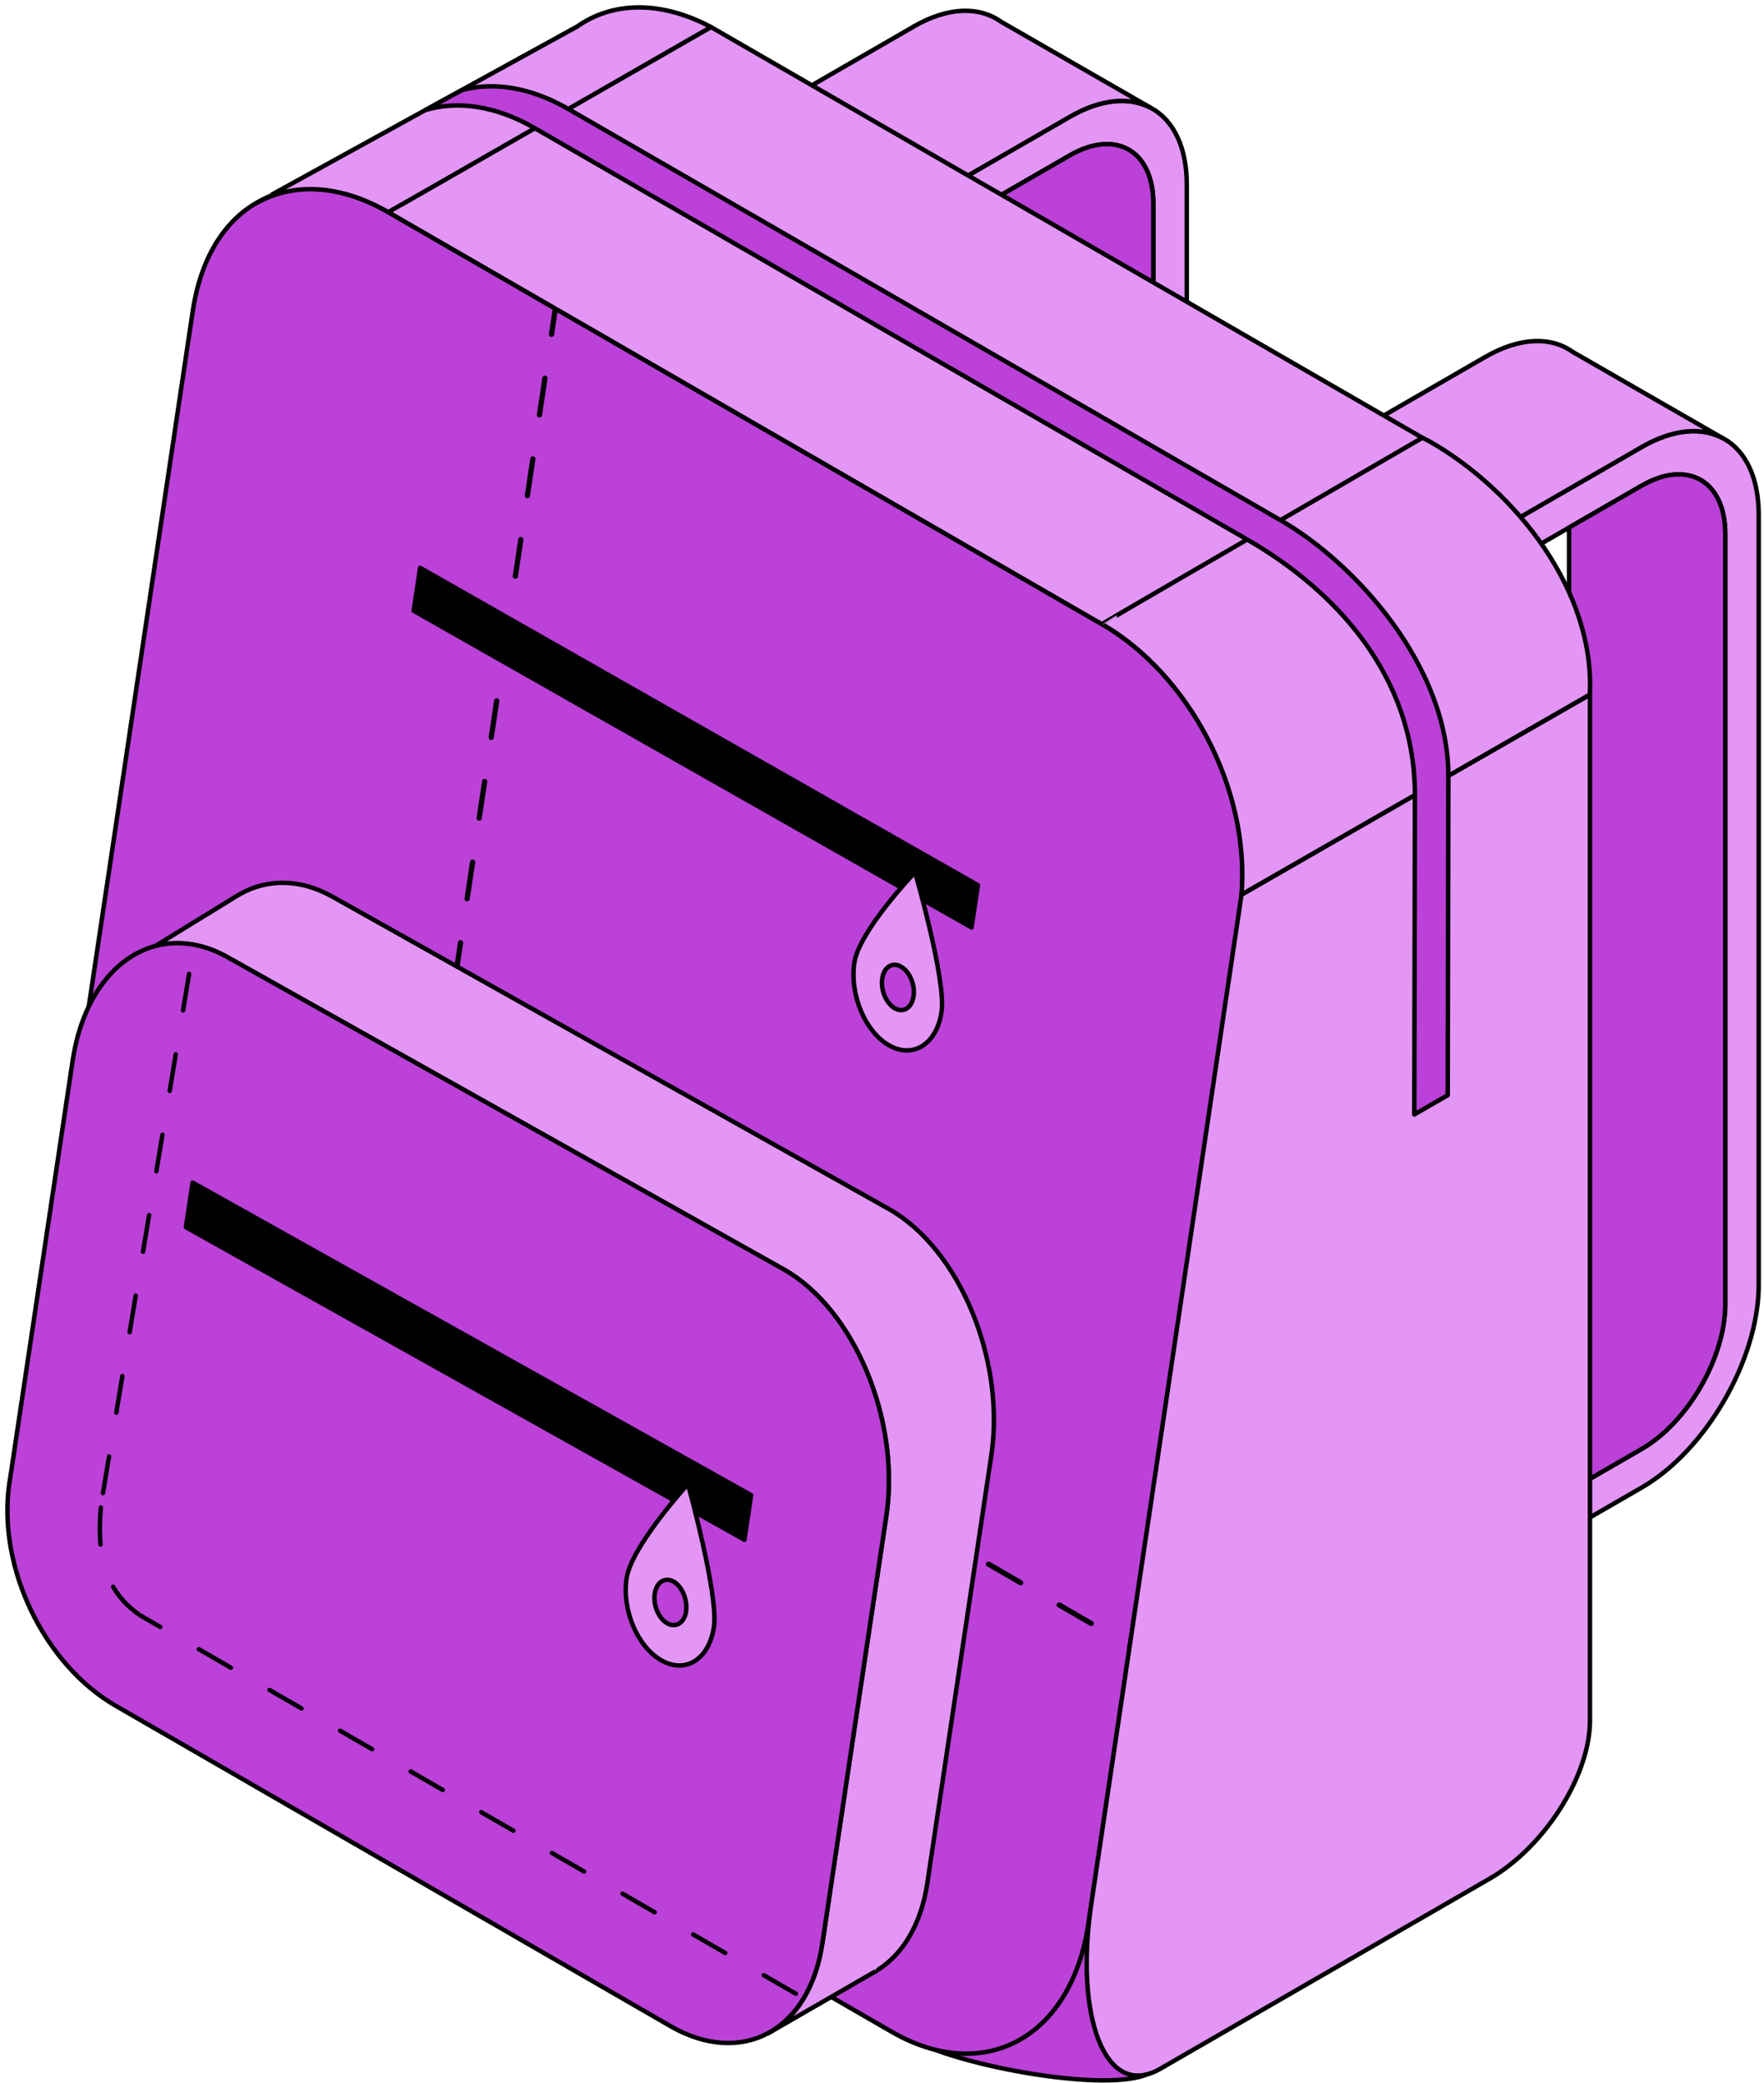
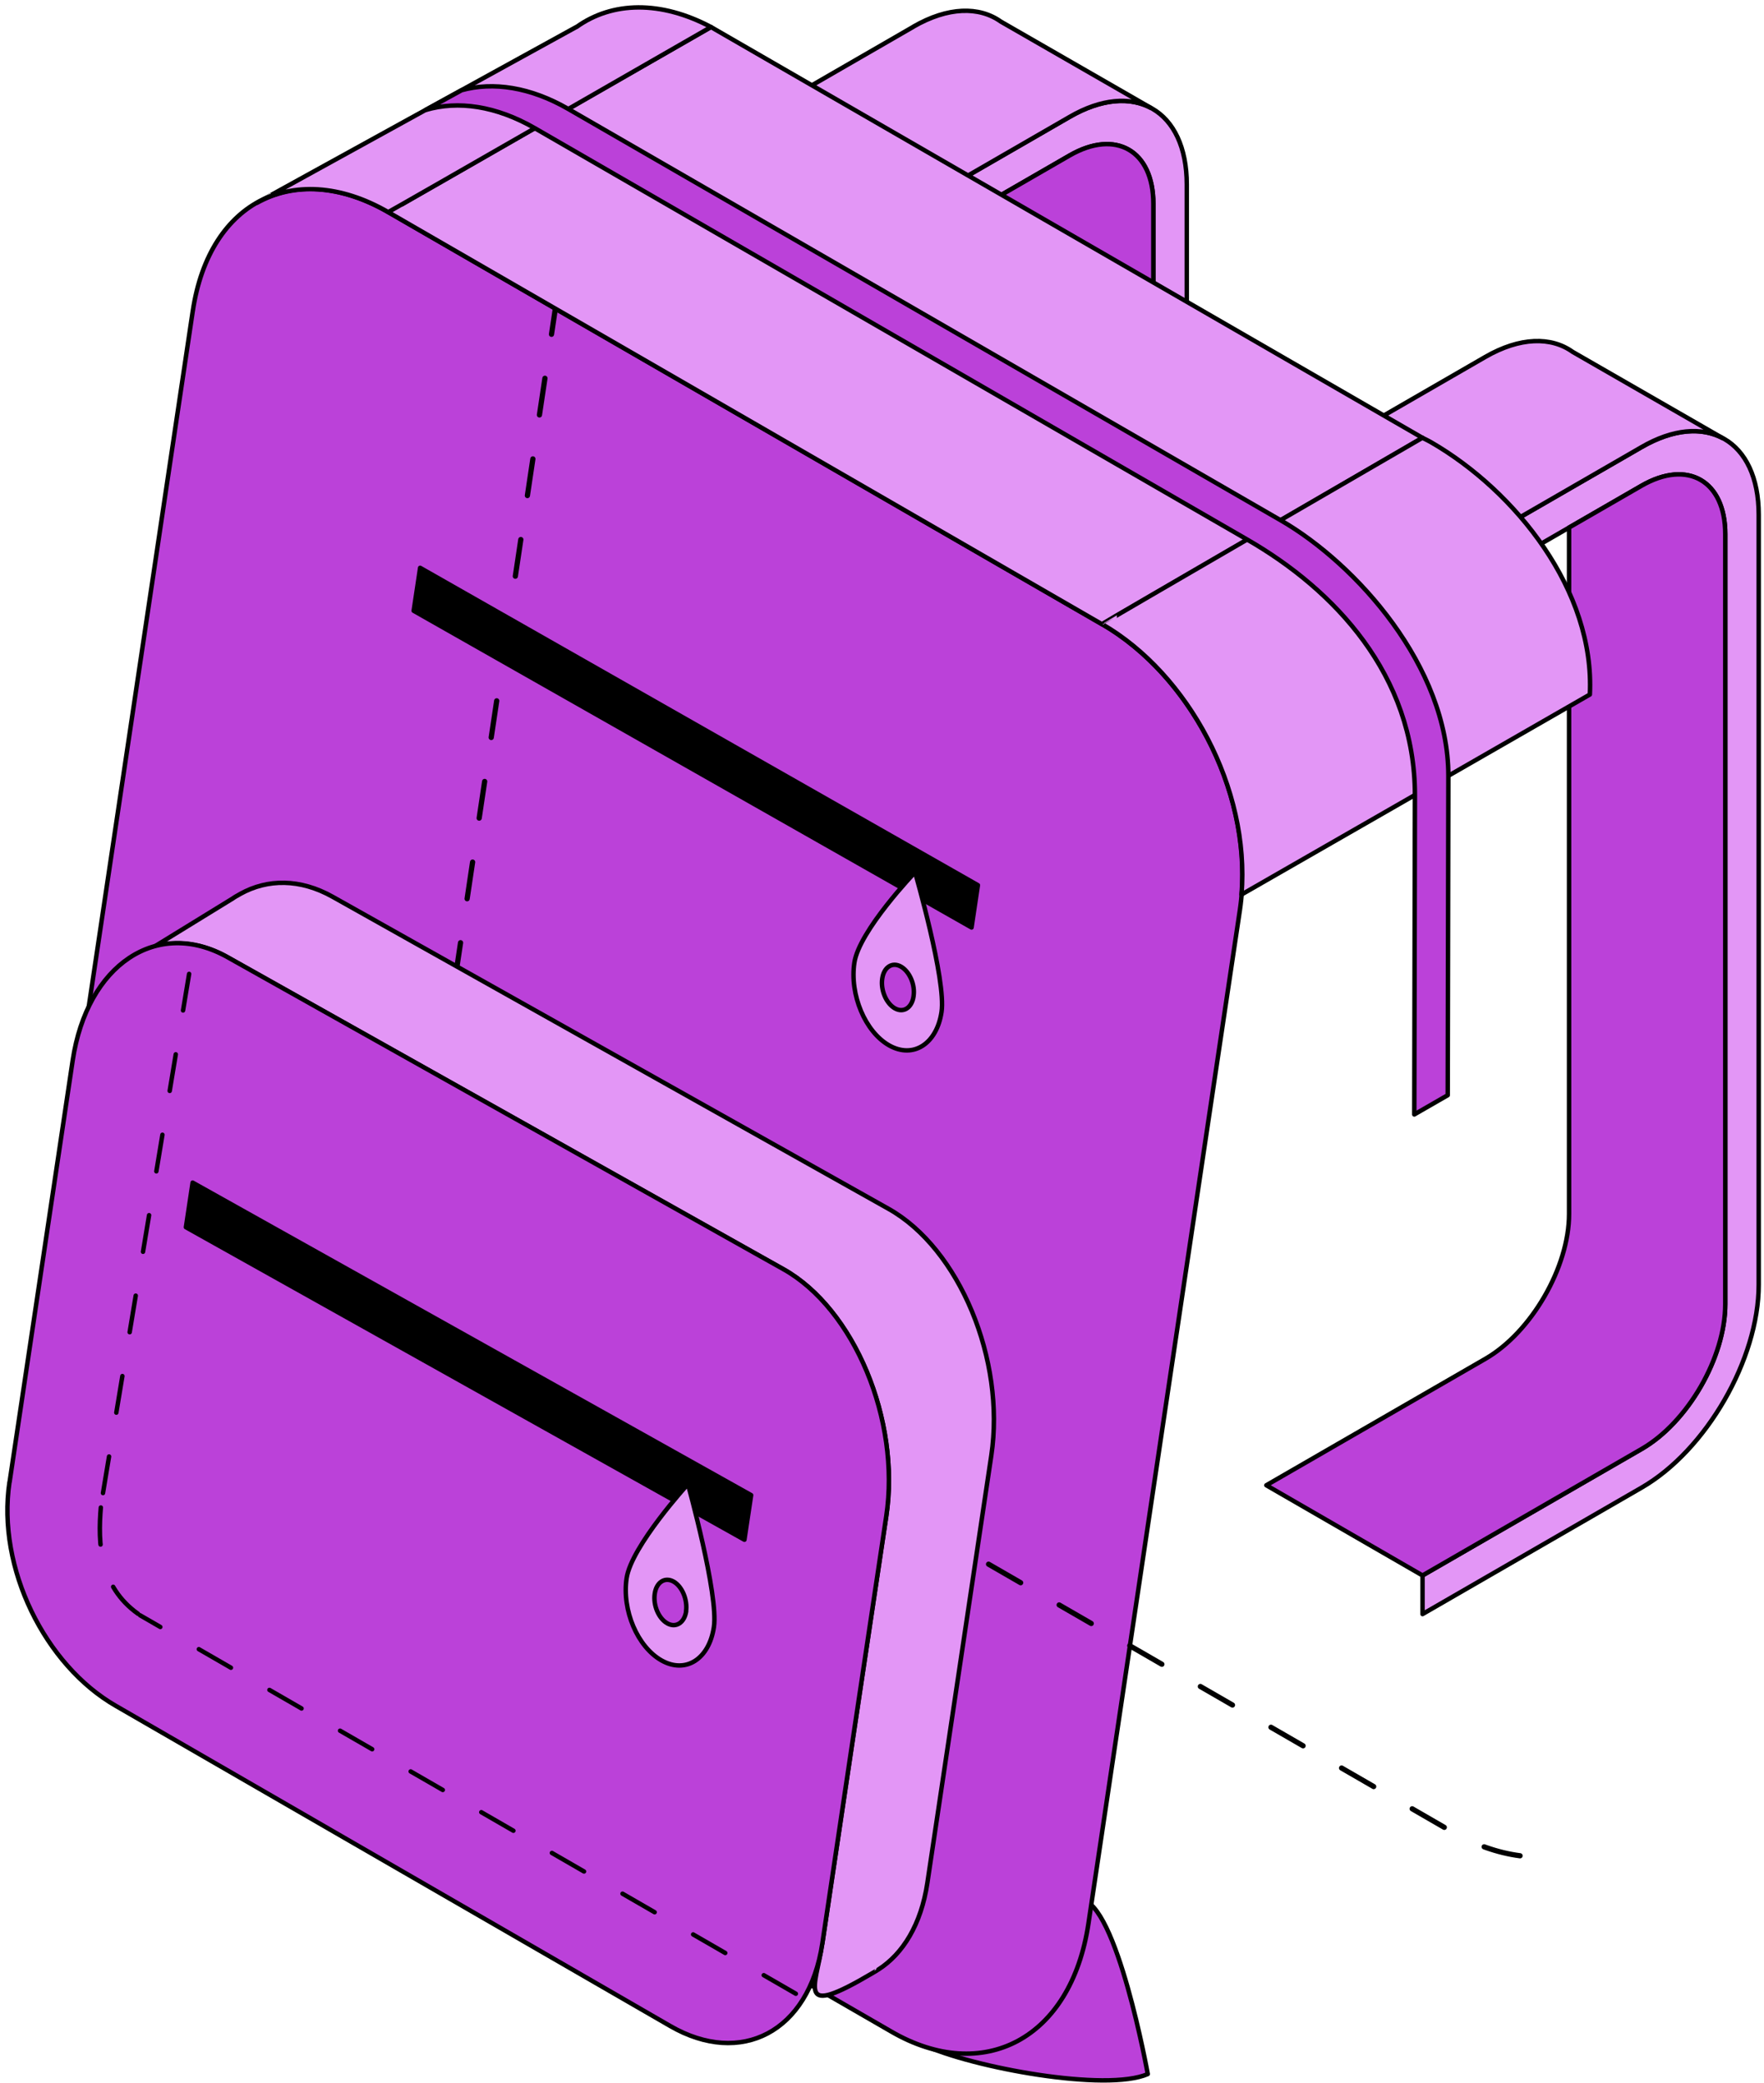
<svg xmlns="http://www.w3.org/2000/svg" width="238" height="281" viewBox="0 0 238 281" fill="none">
  <path d="M191.927 217.768L221.477 200.711C230.193 195.686 237.286 183.398 237.286 173.331V69.449C237.286 59.382 230.193 55.298 221.477 60.322L191.927 77.38V82.593L221.477 65.535C227.698 61.946 232.774 64.869 232.774 72.064V175.946C232.774 183.141 227.715 191.909 221.477 195.498L191.927 212.555V217.768Z" fill="#E396F6" stroke="black" stroke-width="0.6" stroke-miterlimit="10" stroke-linejoin="round" />
  <path d="M200.403 48.153C205.086 45.453 209.29 45.402 212.178 47.47L232.414 59.109C229.56 57.588 225.714 57.861 221.476 60.323L191.925 77.38L170.852 65.211L200.403 48.153Z" fill="#E396F6" stroke="black" stroke-width="0.6" stroke-miterlimit="10" stroke-linejoin="round" />
  <path d="M211.7 163.776V71.175L221.476 65.535C227.697 61.946 232.773 64.869 232.773 72.064V175.946C232.773 183.141 227.714 191.909 221.476 195.498L191.926 212.555L170.853 200.386L200.403 183.329C206.624 179.74 211.7 170.955 211.7 163.776Z" fill="#BB41D9" stroke="black" stroke-width="0.6" stroke-miterlimit="10" stroke-linejoin="round" />
  <path d="M114.762 173.211L144.312 156.154C153.028 151.13 160.121 138.841 160.121 128.774V24.893C160.121 14.826 153.028 10.741 144.312 15.766L114.762 32.823V38.036L144.312 20.979C150.533 17.389 155.609 20.312 155.609 27.49V131.372C155.609 138.55 150.55 147.335 144.312 150.924L114.762 167.982V173.195V173.211Z" fill="#E396F6" stroke="black" stroke-width="0.6" stroke-miterlimit="10" stroke-linejoin="round" />
  <path d="M123.237 3.596C127.92 0.895 132.124 0.844 135.03 2.912L155.266 14.551C152.429 13.03 148.566 13.304 144.327 15.765L114.777 32.822L93.704 20.653L123.254 3.596H123.237Z" fill="#E396F6" stroke="black" stroke-width="0.6" stroke-miterlimit="10" stroke-linejoin="round" />
  <path d="M134.535 119.219V26.618L144.311 20.978C150.532 17.389 155.608 20.311 155.608 27.49V131.371C155.608 138.55 150.549 147.335 144.311 150.924L114.761 167.981L93.688 155.829L123.238 138.772C129.459 135.183 134.535 126.398 134.535 119.219Z" fill="#BB41D9" stroke="black" stroke-width="0.6" stroke-miterlimit="10" stroke-linejoin="round" />
  <path d="M154.855 279.826C149.249 282.271 131.27 278.972 124.553 275.878C117.836 272.802 140.96 255.967 145.815 256.275C150.668 256.583 154.855 279.809 154.855 279.809V279.826Z" fill="#BB41D9" stroke="black" stroke-width="0.6" stroke-miterlimit="10" stroke-linejoin="round" />
  <path d="M26.007 41.984C28.281 26.738 40.108 21.525 52.379 28.618C84.476 47.145 116.59 65.689 148.687 84.216C160.958 91.292 169.504 107.957 167.282 122.808C160.462 168.374 153.66 213.94 146.858 259.488C144.517 275.213 132.57 281.212 120.299 274.119C88.202 255.575 56.087 237.048 23.991 218.521C11.719 211.444 3.191 194.627 5.447 179.501C12.3 133.662 19.154 87.823 26.007 41.967V41.984Z" fill="#BB41D9" stroke="black" stroke-width="0.6" stroke-miterlimit="10" stroke-linejoin="round" />
  <path d="M205.087 250.373C202.081 249.982 198.941 248.894 195.784 247.069C158.071 225.28 120.337 203.511 82.624 181.742C68.206 173.428 58.185 153.668 60.836 135.895L80.831 2.146" stroke="black" stroke-width="0.705" stroke-miterlimit="10" stroke-linecap="round" stroke-linejoin="round" stroke-dasharray="5 6" />
  <path d="M55.814 82.404C80.903 96.642 105.993 110.896 131.083 125.133C131.425 122.843 131.595 121.697 131.938 119.424C106.848 105.153 81.775 90.882 56.685 76.61C56.344 78.918 56.173 80.063 55.814 82.404Z" fill="black" stroke="black" stroke-width="0.6" stroke-miterlimit="10" stroke-linejoin="round" />
  <path d="M127.032 136.533C127.681 132.243 123.46 117.682 123.46 117.682C123.46 117.682 115.905 125.578 115.273 129.885C114.624 134.192 116.726 139.216 119.973 141.045C123.221 142.874 126.382 140.84 127.032 136.533Z" fill="#E396F6" stroke="black" stroke-width="0.6" stroke-miterlimit="10" stroke-linejoin="round" />
  <path d="M123.255 134.413C123.495 132.858 122.725 131.081 121.563 130.414C120.401 129.747 119.256 130.465 119.034 132.02C118.794 133.576 119.563 135.371 120.726 136.037C121.888 136.703 123.033 135.969 123.255 134.43V134.413Z" fill="#BB41D9" stroke="black" stroke-width="0.6" stroke-miterlimit="10" stroke-linejoin="round" />
-   <path d="M205.329 250.23C210.66 245.327 214.521 238.033 214.521 232.091V93.719C214.521 93.719 180.476 113.203 167.521 120.706H167.504L147.234 256.891C144.978 272.016 149.08 283.416 156.549 279.109L200.968 253.473C202.492 252.592 203.959 251.49 205.329 250.23Z" fill="#E396F6" stroke="black" stroke-width="0.6" stroke-miterlimit="10" stroke-linejoin="round" />
  <path d="M95.925 3.647L191.925 59.075L148.685 84.216L148.531 84.131L52.377 28.618L95.925 3.647Z" fill="#E396F6" stroke="black" stroke-width="0.6" stroke-miterlimit="10" stroke-linejoin="round" />
  <path d="M77.775 3.647C82.612 0.178 89.158 0.058 95.926 3.647C95.926 3.647 52.429 28.652 52.378 28.618C45.9 24.875 39.56 24.601 34.672 27.37C34.62 27.37 77.775 3.63 77.775 3.63V3.647Z" fill="#E396F6" stroke="black" stroke-width="0.6" stroke-miterlimit="10" stroke-linejoin="round" />
  <path d="M191.927 59.075C191.927 59.075 192.713 59.45 193.089 59.673C204.506 66.27 215.205 79.704 214.504 93.702C206.438 98.351 167.504 120.689 167.504 120.689C168.666 106.401 160.377 90.95 148.687 84.199C148.636 84.165 191.927 59.058 191.927 59.058V59.075Z" fill="#E396F6" stroke="black" stroke-width="0.6" stroke-miterlimit="10" stroke-linejoin="round" />
  <path d="M62.258 12.176C66.548 10.997 71.555 11.749 76.683 14.706L172.803 70.201C183.006 76.098 195.397 89.925 195.414 104.658C195.414 104.692 195.328 147.762 195.328 147.762L190.816 150.36L190.902 107.29C190.902 91.036 179.998 79.55 168.307 72.817L72.17 17.303C66.924 14.278 61.796 13.543 57.421 14.842L62.275 12.176H62.258Z" fill="#BB41D9" stroke="black" stroke-width="0.6" stroke-miterlimit="10" stroke-linejoin="round" />
-   <path d="M110.949 262.223C114.23 240.226 116.025 228.228 119.58 204.54C121.511 191.601 115.239 176.612 105.719 171.262C80.732 157.231 55.728 143.199 30.724 129.167C27.305 127.235 23.888 126.842 20.828 127.714L31.425 121.202C31.681 121.014 31.971 120.86 32.245 120.706L32.45 120.587C36.09 118.57 40.483 118.518 44.892 120.997C69.897 135.029 94.883 149.061 119.887 163.093C129.424 168.443 135.68 183.432 133.748 196.37C130.21 220.075 128.416 232.057 125.117 254.054C124.28 259.642 121.819 263.608 118.503 265.727C118.503 265.744 117.973 266.051 117.973 266.051C117.871 266.103 117.785 266.171 117.683 266.222L103.617 274.341C107.309 272.358 110.043 268.222 110.932 262.24L110.949 262.223Z" fill="#E396F6" stroke="black" stroke-width="0.6" stroke-miterlimit="10" stroke-linejoin="round" />
+   <path d="M110.949 262.223C114.23 240.226 116.025 228.228 119.58 204.54C121.511 191.601 115.239 176.612 105.719 171.262C80.732 157.231 55.728 143.199 30.724 129.167C27.305 127.235 23.888 126.842 20.828 127.714L31.425 121.202C31.681 121.014 31.971 120.86 32.245 120.706L32.45 120.587C36.09 118.57 40.483 118.518 44.892 120.997C69.897 135.029 94.883 149.061 119.887 163.093C129.424 168.443 135.68 183.432 133.748 196.37C130.21 220.075 128.416 232.057 125.117 254.054C124.28 259.642 121.819 263.608 118.503 265.727C118.503 265.744 117.973 266.051 117.973 266.051C117.871 266.103 117.785 266.171 117.683 266.222C107.309 272.358 110.043 268.222 110.932 262.24L110.949 262.223Z" fill="#E396F6" stroke="black" stroke-width="0.6" stroke-miterlimit="10" stroke-linejoin="round" />
  <path d="M1.276 199.977C-0.45 211.564 6.096 224.674 15.616 230.143C40.552 244.551 65.504 258.942 90.44 273.35C99.942 278.836 109.138 274.205 110.949 262.206C114.231 240.21 116.025 228.212 119.58 204.523C121.512 191.584 115.239 176.595 105.719 171.246C80.732 157.214 55.728 143.182 30.724 129.15C21.204 123.8 11.753 130.107 9.805 143.079C6.25 166.837 4.472 178.732 1.293 199.959L1.276 199.977Z" fill="#BB41D9" stroke="black" stroke-width="0.6" stroke-miterlimit="10" stroke-linejoin="round" />
  <path d="M25.084 165.571C50.207 179.62 75.314 193.686 100.438 207.735C100.797 205.343 100.985 204.129 101.344 201.719C76.22 187.67 51.113 173.604 25.99 159.555C25.631 161.965 25.443 163.161 25.084 165.571Z" fill="black" stroke="black" stroke-width="0.6" stroke-miterlimit="10" stroke-linejoin="round" />
  <path d="M96.32 219.512C96.969 215.171 92.816 200.232 92.816 200.232C92.816 200.232 85.194 208.59 84.544 212.914C83.895 217.256 86.014 222.195 89.261 224.024C92.508 225.853 95.67 223.853 96.32 219.512Z" fill="#E396F6" stroke="black" stroke-width="0.6" stroke-miterlimit="10" stroke-linejoin="round" />
  <path d="M92.561 217.392C92.783 215.837 92.031 214.025 90.869 213.376C89.706 212.727 88.562 213.462 88.339 215.017C88.1 216.572 88.869 218.367 90.031 219.016C91.193 219.666 92.339 218.948 92.578 217.392H92.561Z" fill="#BB41D9" stroke="black" stroke-width="0.6" stroke-miterlimit="10" stroke-linejoin="round" />
  <path d="M107.377 268.986C107.377 268.986 41.153 230.777 18.901 217.93" stroke="black" stroke-width="0.6" stroke-miterlimit="10" stroke-linecap="round" stroke-linejoin="round" stroke-dasharray="5 6" />
  <path d="M18.632 217.733C13.447 214.046 13.175 208.274 13.614 203.273" stroke="black" stroke-width="0.6" stroke-miterlimit="10" stroke-linecap="round" stroke-linejoin="round" stroke-dasharray="5 6" />
  <path d="M13.894 201.439L26.217 127.167" stroke="black" stroke-width="0.6" stroke-miterlimit="10" stroke-linecap="round" stroke-linejoin="round" stroke-dasharray="5 6" />
</svg>